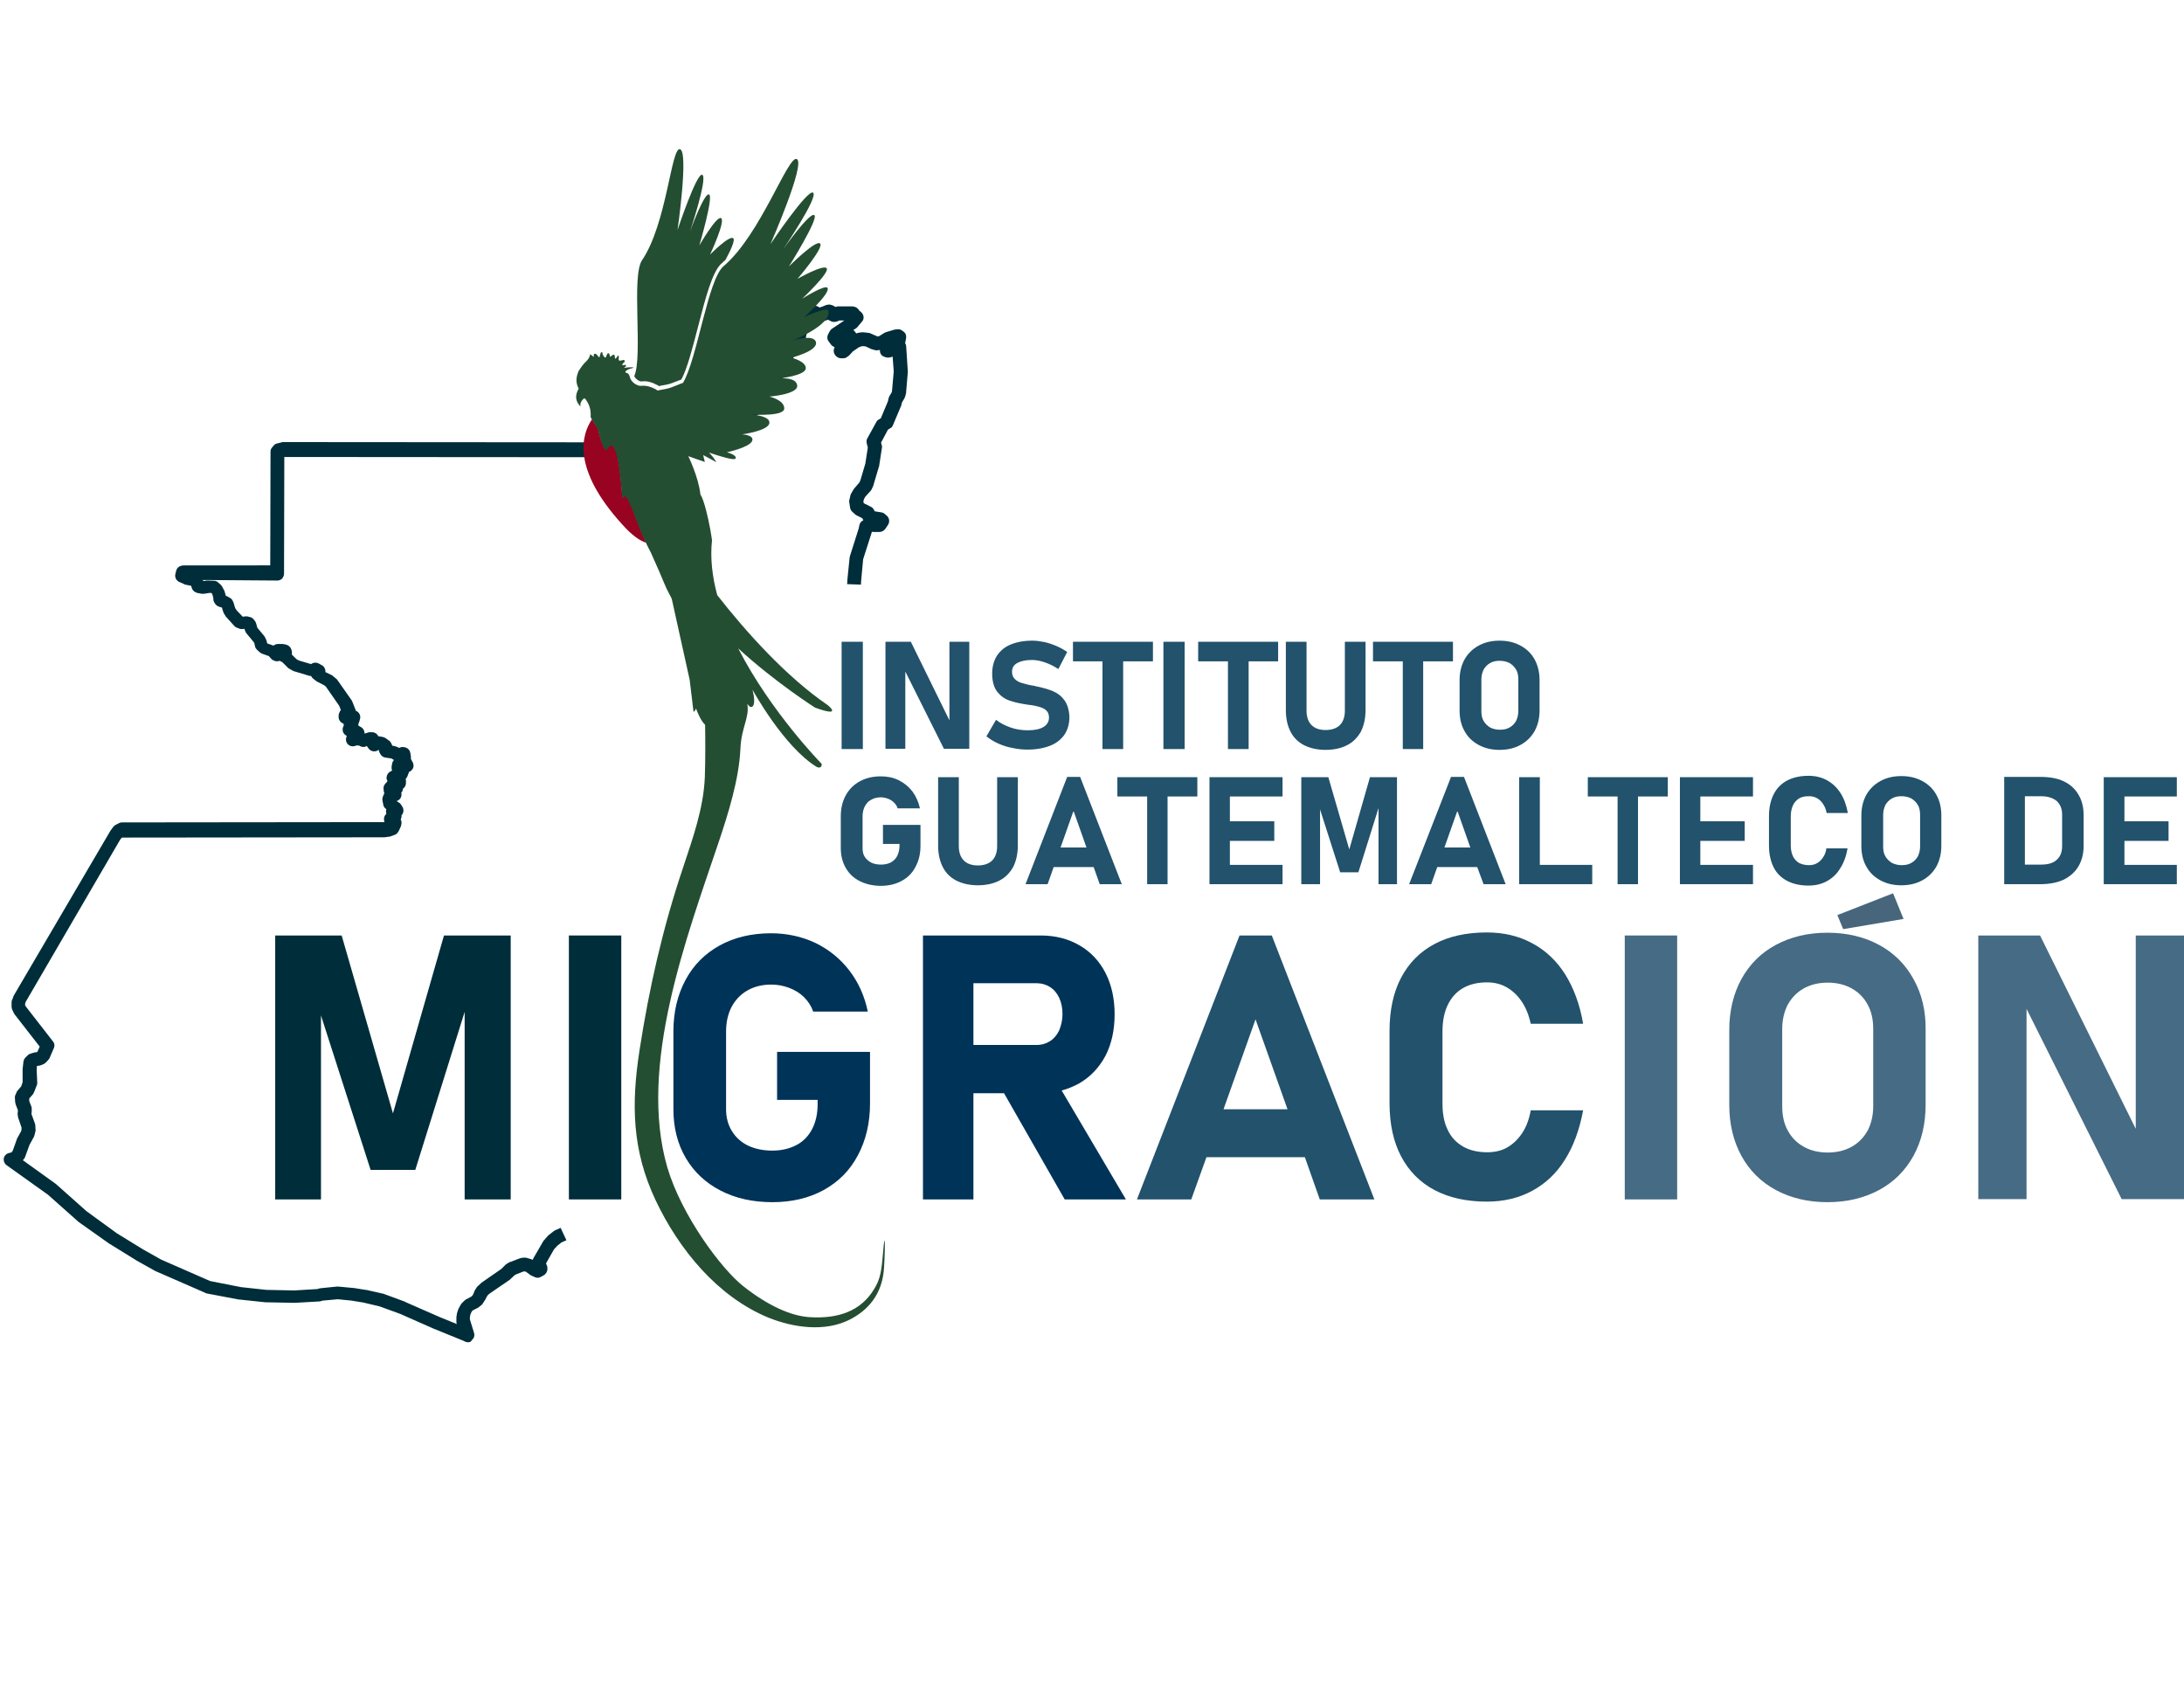
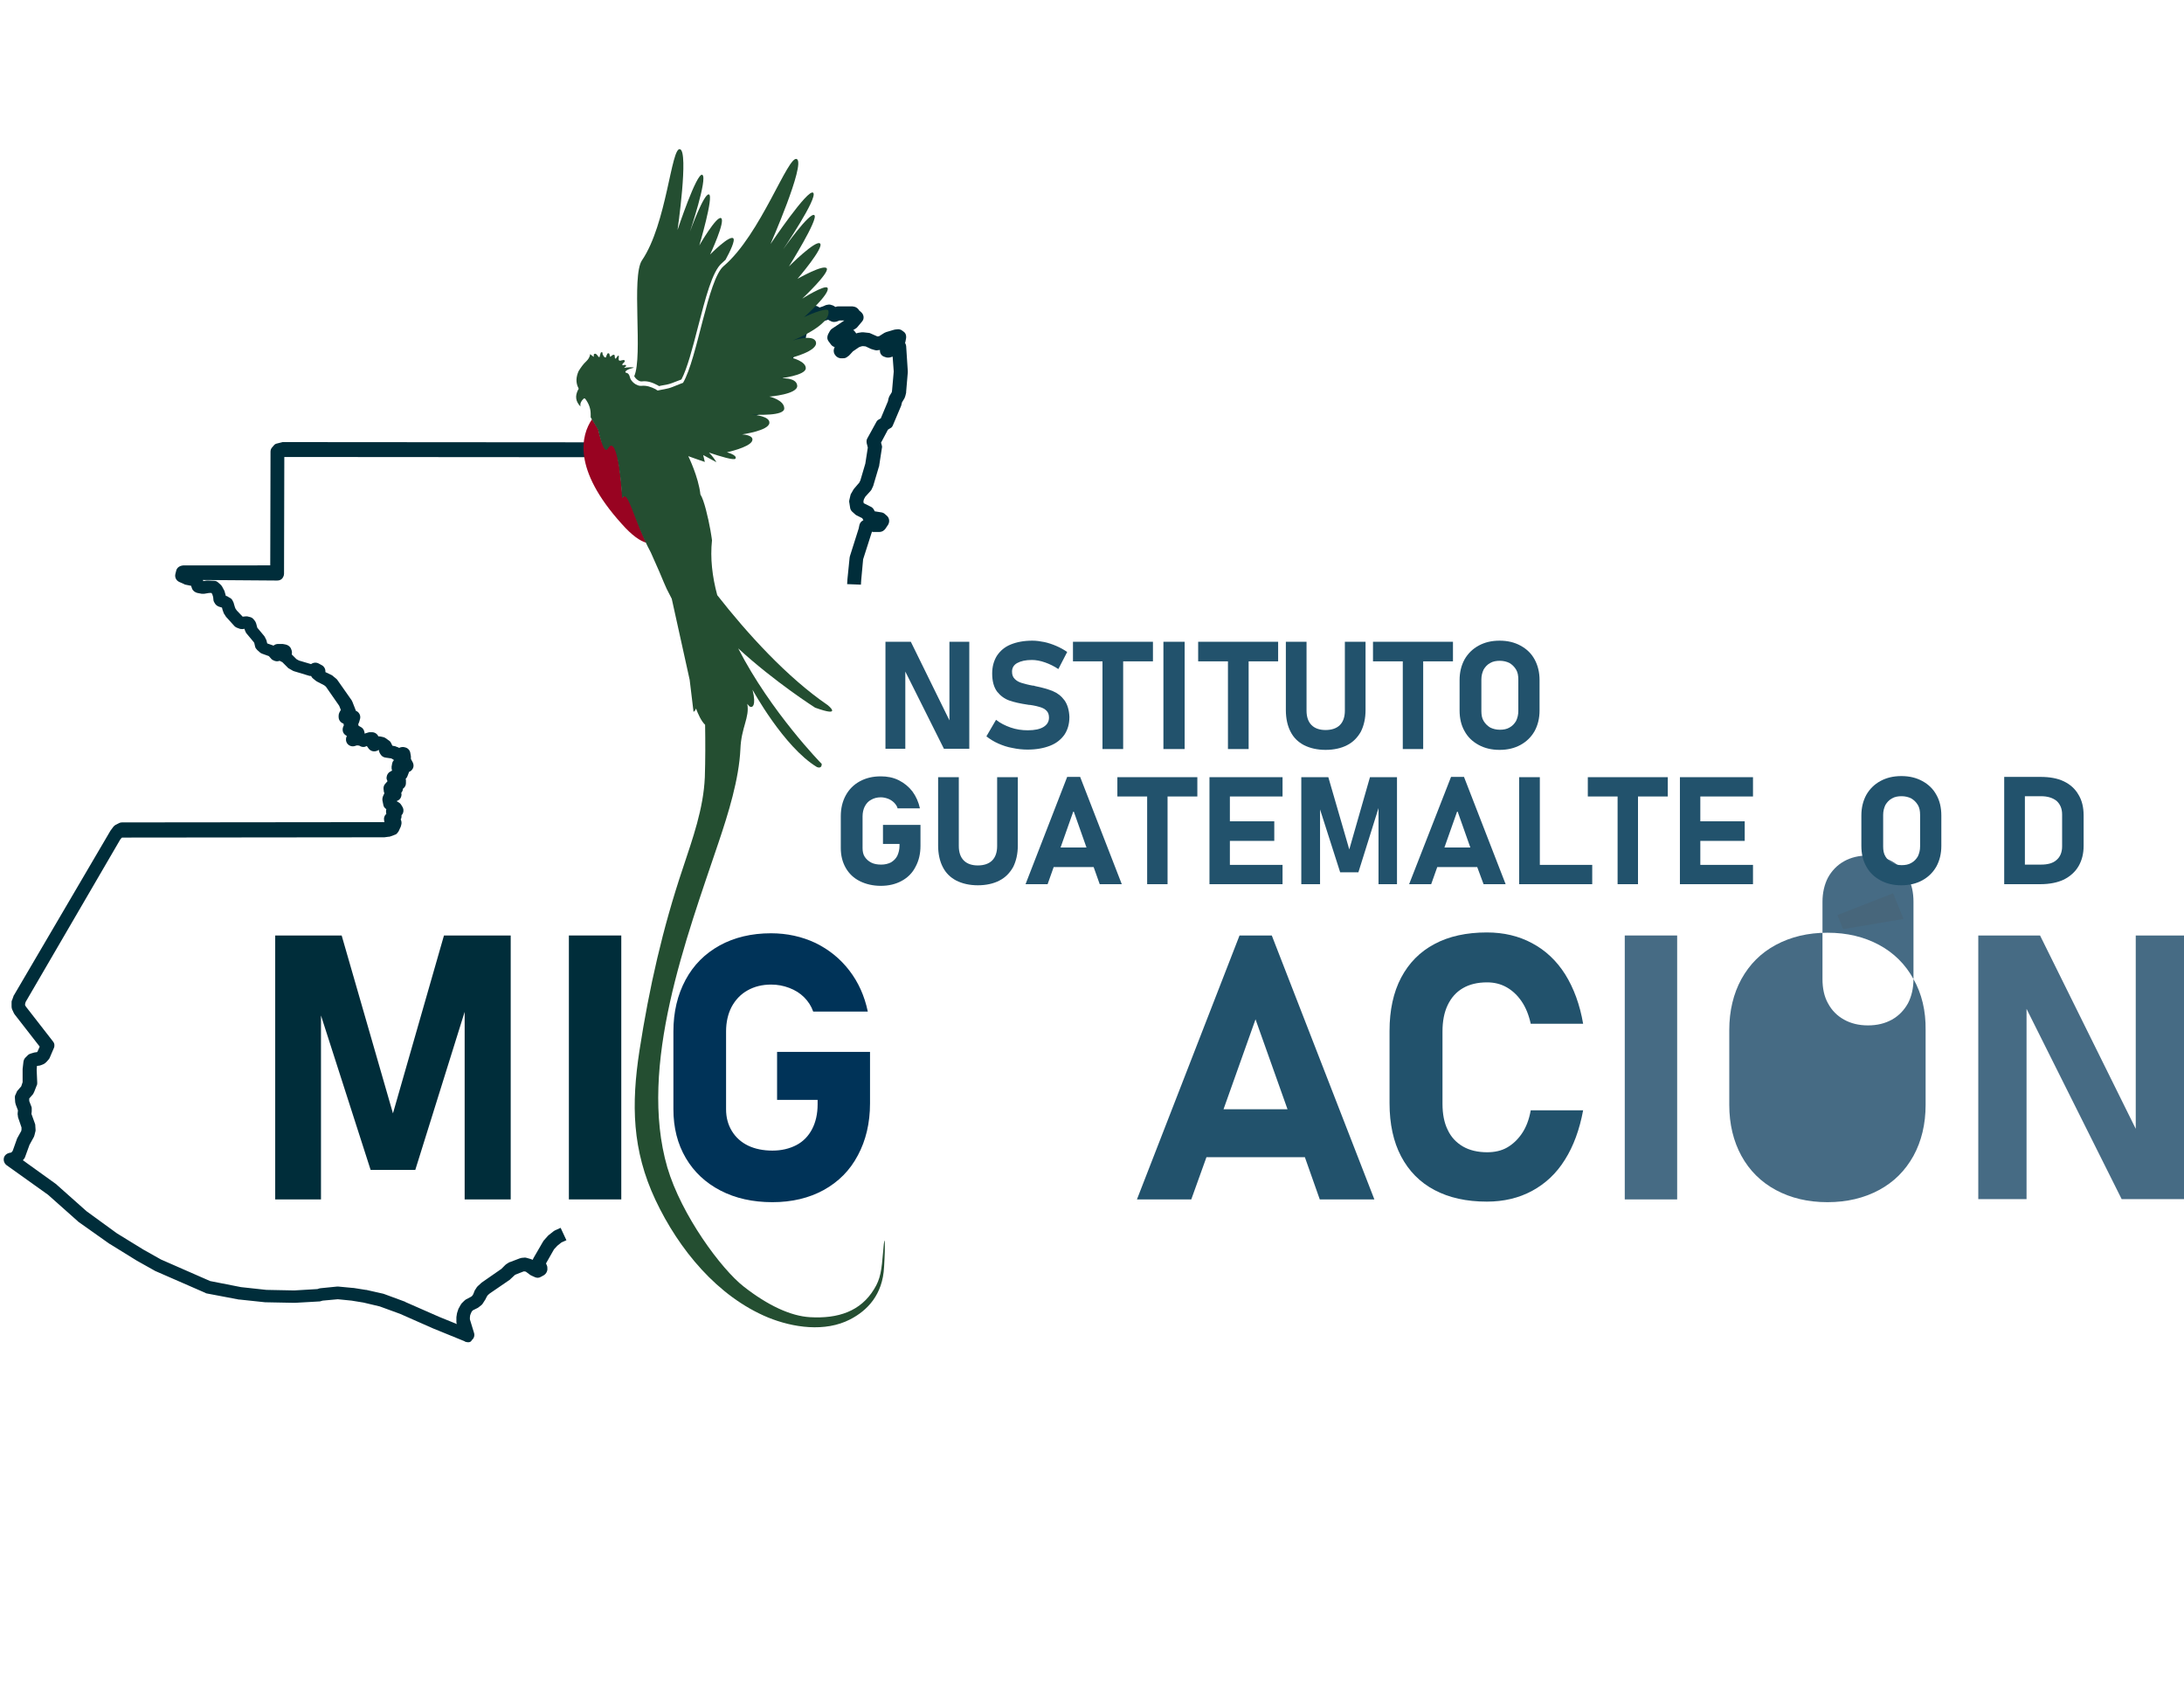
<svg xmlns="http://www.w3.org/2000/svg" version="1.1" id="Layer_1" x="0px" y="0px" viewBox="0 0 792 612" style="enable-background:new 0 0 792 612;" xml:space="preserve">
  <style type="text/css">
	.st0{fill:#002D3A;}
	.st1{fill:#466B84;}
	.st2{fill:#47667B;}
	.st3{fill:#22526C;}
	.st4{fill:#003358;}
	.st5{fill:#244E31;}
	.st6{fill:#980321;}
</style>
  <g>
    <path class="st0" d="M169.8,486.7c-0.4,0-0.7-0.1-1.1-0.2l-0.3-0.2l-11.3-4.6l-12-5.3l-7.4-2.7l-5.9-1.4l-4.3-0.7l-5-0.5l-5.5,0.5   l-0.7,0.2c-0.2,0.1-0.4,0.1-0.6,0.1l-8.8,0.5c-0.1,0-0.1,0-0.2,0l-10.3-0.2c-0.1,0-0.2,0-0.2,0l-9.4-1c-0.1,0-0.1,0-0.2,0L75,469   c-0.2,0-0.4-0.1-0.5-0.2l-18.1-7.9c-0.1,0-0.2-0.1-0.2-0.1l-6.6-3.7l-9.7-6c-0.1,0-0.1-0.1-0.2-0.1L28.4,443   c-0.1-0.1-0.1-0.1-0.2-0.2l-10.8-9.6l-15-10.7c-0.8-0.6-1.2-1.6-1-2.6c0.2-1,1.1-1.7,2.1-1.9l0.6-0.1l0.5-0.6l1.5-4.2   c0-0.1,0.1-0.2,0.1-0.3l1.5-2.7l0.1-0.5l0-0.8l-1.2-3.5c-0.1-0.2-0.1-0.4-0.1-0.6l-0.1-0.6c0-0.1,0-0.3,0-0.4l0.1-1l0-0.1L5.9,401   c0-0.1-0.1-0.2-0.1-0.2l-0.2-0.7c0-0.2-0.1-0.3-0.1-0.5l-0.1-1.6c0-0.3,0-0.7,0.2-1l0.4-0.9c0.1-0.3,0.2-0.5,0.4-0.7l1.3-1.5   l0.5-1.5L8.2,388c0-0.1,0-0.2,0-0.4l0.3-2.6c0.1-0.6,0.3-1.1,0.7-1.5l0.9-0.9c0.3-0.3,0.7-0.5,1.1-0.6l1-0.3c0.1,0,0.3-0.1,0.4-0.1   l0.8-0.1l0.2-0.2l0.8-1.8l-9.1-11.7c-0.1-0.2-0.2-0.3-0.3-0.5l-0.6-1.3c-0.1-0.3-0.2-0.6-0.2-1l0-1.5c0-0.3,0-0.6,0.2-0.9l0.5-1.4   c0-0.1,0.1-0.3,0.2-0.4l34.9-59.5c0.1-0.1,0.1-0.2,0.2-0.3l0.9-1.2c0.2-0.3,0.5-0.5,0.8-0.7l1.2-0.6c0.3-0.2,0.7-0.3,1.1-0.3   l95.2-0.1l-0.1-0.6c-0.2-0.9,0.1-1.8,0.8-2.4l0,0c0-0.2-0.1-0.4-0.1-0.5v-0.5c0-0.2,0-0.4,0.1-0.7c-0.6-0.4-1-0.9-1.1-1.6l-0.3-1.5   c-0.1-0.5,0-1.1,0.2-1.6l0.5-1.1c0,0,0,0,0,0c-0.1-0.2-0.2-0.4-0.2-0.6l-0.1-0.8c-0.1-0.7,0.1-1.5,0.6-2l0.8-0.9c0,0,0-0.1,0-0.1   c-0.2-0.4-0.4-0.9-0.3-1.4c0.1-0.8,0.5-1.6,1.3-2l0.5-0.3c0.1,0,0.1-0.1,0.2-0.1c-0.2-0.4-0.2-0.9-0.2-1.4l0.2-1.1   c0.1-0.5,0.3-1,0.7-1.3c-0.1,0-0.2-0.1-0.3-0.2l-0.7-0.4l-2.1-0.3c-0.9-0.1-1.6-0.7-2-1.5l-0.2-0.4c-0.1-0.3-0.2-0.6-0.2-0.9   l-0.6,0.3c-1.1,0.5-2.5,0.2-3.2-0.9l-0.5-0.7c0,0-0.1-0.1-0.1-0.1l-0.2,0.1c-0.7,0.4-1.6,0.3-2.3-0.1l-0.1-0.1l-0.5-0.1l-0.6,0   l-0.6,0.2c-1,0.3-2,0-2.7-0.8c-0.6-0.8-0.7-1.8-0.3-2.7l0.1-0.2l-0.1,0c-0.6-0.3-1.1-0.8-1.3-1.4c-0.2-0.6-0.2-1.3,0.1-2l0.2-0.4   l-0.1-0.4c0-0.1,0-0.1,0-0.2c-0.3-0.1-0.7-0.3-0.9-0.5c-0.6-0.5-0.9-1.2-0.9-1.9v-0.5c0-0.4,0.1-0.8,0.3-1.2l0.5-0.9l-0.6-1.5   l-4.8-6.9l-0.6-0.5l-2.5-1.3c-0.2-0.1-0.3-0.2-0.5-0.3l-1.1-0.9c-0.3-0.2-0.5-0.6-0.7-0.9l-0.1,0c-0.2,0-0.5,0-0.7-0.1l-5.3-1.6   c-0.2-0.1-0.4-0.1-0.5-0.2l-1.4-0.8c-0.2-0.1-0.4-0.2-0.5-0.4l-1.9-1.9l-1-0.5c-0.7,0.3-1.5,0.2-2.1-0.1l-0.4-0.2   c-0.2-0.1-0.5-0.3-0.6-0.5l-0.8-0.9l-2.5-0.9c-0.3-0.1-0.6-0.3-0.8-0.5l-0.9-0.8c-0.4-0.4-0.7-0.8-0.8-1.3l-0.3-1.3l-0.2-0.3   l-2.5-3c-0.2-0.2-0.3-0.4-0.4-0.6l-0.3-0.7c0-0.1-0.1-0.2-0.1-0.3l0-0.2l-0.7,0.1c-0.4,0-0.9,0-1.3-0.2l-0.8-0.3   c-0.3-0.1-0.6-0.3-0.9-0.6l-2.7-3c-0.1-0.1-0.2-0.2-0.3-0.3l-0.7-1.1c-0.1-0.1-0.2-0.3-0.2-0.4l-0.3-0.8c0-0.1-0.1-0.2-0.1-0.3   l-0.2-0.8l-1-0.3c-0.6-0.2-1.2-0.6-1.5-1.1l-0.3-0.5c-0.2-0.3-0.3-0.6-0.3-0.9l-0.1-1l-0.3-1l-0.3-0.5l-0.9,0l-1.8,0.3   c-0.3,0-0.6,0-0.8,0l-1.6-0.3c-0.9-0.2-1.7-0.8-2-1.7l-0.3-0.9l-2-0.4c-0.2,0-0.4-0.1-0.5-0.2l-1.8-0.8c-1.1-0.5-1.7-1.7-1.4-2.9   l0.3-1.2c0.2-0.9,1-1.6,2-1.8l0.6-0.1c0.2,0,0.3,0,0.5,0L98,205l0.1-41.2c0-0.6,0.2-1.2,0.6-1.6l0.6-0.7c0.3-0.4,0.7-0.6,1.2-0.7   l1.6-0.4c0.2-0.1,0.4-0.1,0.7-0.1l136.3,0.1l0-1.6c0-0.2,0-0.3,0-0.5l0.6-3.1c0.1-0.4,0.2-0.7,0.4-1l1.7-2.3   c0.3-0.4,0.7-0.7,1.2-0.9l6.6-2.2c0.5-0.2,1.1-0.2,1.6,0l1.7,0.5c0.3,0.1,0.6,0.3,0.9,0.5l1.3,1.1c0.1,0.1,0.1,0.1,0.2,0.2l1,1.1   l0.5,0.4l0.4-0.1c0.3-0.1,0.7-0.1,1,0l0.8,0.2c0.8,0.2,1.4,0.7,1.7,1.3l0.8,1.6l0.4,0.3l1,0.5c0.1-0.2,0.1-0.4,0.3-0.5l0.3-0.5   c0.2-0.3,0.4-0.5,0.7-0.7l3.8-2.7l0.2-0.3l1-2.6c0-0.1,0.1-0.2,0.1-0.3l0.4-0.7c0.2-0.3,0.4-0.6,0.7-0.8l1.1-0.9v0   c0.1-0.1,0.3-0.2,0.4-0.3l1-0.5l0.4-0.3l0.3-0.5l0.1-0.3l0.2-1.6c0-0.1,0-0.2,0.1-0.3l0.2-0.8c0.1-0.2,0.2-0.5,0.3-0.7l1.7-2.7   c-0.2-0.4-0.4-0.8-0.4-1.2c0-0.8,0.4-1.7,1.1-2.1l2.2-1.6c0.1-0.1,0.3-0.2,0.4-0.2l2.1-0.9l0.4-0.3l0.3-0.5l0.2-0.6l0.1-1.1   c0-0.1,0-0.2,0-0.3l0.3-1.3c0.1-0.3,0.2-0.5,0.3-0.7l0.8-1.2c0.1-0.1,0.2-0.3,0.3-0.4l2.3-2.5l0.7-1l0.1-0.4l0.3-1.8   c0-0.2,0.1-0.3,0.1-0.5l0.6-1.7l0.4-2.1c0-0.2,0.1-0.4,0.2-0.6l0.4-0.8c0.1-0.3,0.3-0.5,0.5-0.7l0.6-0.6c0.1-0.1,0.2-0.1,0.3-0.2   l2.4-1.8c0.5-0.4,1.2-0.5,1.8-0.5l0.8,0.1c0.3,0,0.6,0.1,0.9,0.3l0.5,0.3l1.2-0.4l0.7-0.3c0.1-0.1,0.3-0.1,0.5-0.2l0.5-0.1   c0.5-0.1,1-0.1,1.4,0.1l0.4,0.1c0.3,0.1,0.6,0.3,0.9,0.5l0.1,0.1l0.4-0.1c0.2-0.1,0.4-0.1,0.6-0.1l4.9,0c0.1,0,0.3,0,0.4,0l0.5,0.1   c0,0,0.1,0,0.1,0c0.8,0.2,1.4,0.7,1.8,1.4l0.7,0.6c1,0.9,1.2,2.4,0.3,3.4l-1.6,1.9c-0.2,0.2-0.3,0.4-0.5,0.5l-1.1,0.7   c0.2,0.1,0.4,0.2,0.5,0.4c0.2,0.2,0.4,0.5,0.6,0.8c0.2-0.1,0.4-0.1,0.6-0.2l1.3-0.2c0.3,0,0.5,0,0.8,0l1.8,0.2   c0.3,0,0.5,0.1,0.7,0.2l2.5,1.1l0.6-0.1l1.9-1.2c0.2-0.1,0.4-0.2,0.7-0.3l2.7-0.8c0.1,0,0.3-0.1,0.4-0.1l0.9-0.1   c0.6-0.1,1.3,0.1,1.8,0.5l0.4,0.3c0.8,0.5,1.1,1.4,1,2.3l-0.2,1.1c0,0.2-0.1,0.5-0.2,0.7c0.2,0.3,0.3,0.7,0.4,1.1l0.6,9.2   c0,0.1,0,0.3,0,0.4l-0.6,7.1c0,0.1,0,0.2,0,0.3l-0.3,1.2c-0.1,0.3-0.2,0.5-0.3,0.8l-0.9,1.5l-0.2,0.8c0,0.1-0.1,0.3-0.1,0.4l-3,7.1   c-0.2,0.5-0.5,0.9-1,1.1l-0.8,0.5l-2.5,4.7l0.3,1.1c0.1,0.3,0.1,0.6,0,0.9l-1,6.5c0,0.1,0,0.2-0.1,0.3l-1.9,6.4   c0,0.1-0.1,0.2-0.1,0.4l-0.6,1.3c-0.1,0.2-0.2,0.4-0.4,0.6l-1.9,2.1l-0.5,0.9l-0.2,0.8l0.1,0.6l0.1,0.1l2.4,1.2   c0.5,0.2,0.9,0.6,1.2,1.1l0.3,0.6l2.5,0.4c0.5,0.1,0.9,0.3,1.2,0.6l0.7,0.6c0.9,0.8,1.1,2.1,0.5,3.2l-1,1.5   c-0.5,0.7-1.3,1.2-2.2,1.2l-2,0c-0.1,0-0.2,0-0.3,0l-0.4-0.1l-3.2,10l-0.7,7.6l-0.1,1.6l-5-0.2l0.1-1.6c0,0,0-0.1,0-0.1l0.8-7.9   c0-0.2,0.1-0.3,0.1-0.5l3.2-10.1l0.2-1c0.1-0.6,0.4-1.2,0.9-1.6l0.6-0.4c-0.1-0.1-0.1-0.2-0.2-0.3l-0.2-0.4l-2-1   c-0.3-0.1-0.5-0.3-0.7-0.5l-1-0.9c-0.4-0.4-0.6-0.8-0.7-1.3l-0.3-1.9c-0.1-0.3-0.1-0.6,0-1l0.4-1.7c0.1-0.3,0.1-0.5,0.3-0.7   l0.8-1.4c0.1-0.1,0.2-0.3,0.3-0.4l1.8-2.1l0.4-0.8l1.8-6.1l0.9-5.8l-0.4-1.6c-0.1-0.6-0.1-1.2,0.2-1.7l3.3-6   c0.2-0.4,0.5-0.7,0.9-0.9l0.7-0.4l2.6-6.2l0.2-1c0.1-0.3,0.2-0.5,0.3-0.8l0.9-1.5l0.1-0.7l0.6-6.8l-0.4-5.4l-0.6,0.2   c-0.6,0.2-1.2,0.2-1.7,0.1l-0.6-0.2c-1.1-0.3-1.8-1.3-1.7-2.4l0-0.1l-0.9,0.1c-0.4,0.1-0.7,0-1.1-0.1l-1-0.3   c-0.1,0-0.2-0.1-0.3-0.1l-1.9-0.9l-1-0.1l-0.6,0.1l-0.8,0.3l-2.2,1.5l-1.1,1.2c-0.1,0.1-0.3,0.3-0.4,0.4l-0.7,0.5   c-0.4,0.3-0.8,0.4-1.3,0.4l-0.6,0c-0.9,0.1-1.8-0.4-2.3-1.1l-0.2-0.3c-0.5-0.8-0.5-1.8,0-2.6c-0.5-0.2-1-0.5-1.3-0.9l-0.9-1.2   c-0.6-0.8-0.6-1.7-0.2-2.6l0.6-1.1c0.2-0.4,0.5-0.7,0.8-0.9l4.5-3l-1.8,0l-0.2,0.1c-0.2,0.1-0.5,0.2-0.8,0.3l-0.5,0.1   c-0.6,0.1-1.2,0-1.7-0.3l-0.6-0.3c-0.1-0.1-0.2-0.1-0.3-0.2c-0.1,0-0.1,0.1-0.2,0.1l-1.6,0.5c-0.2,0.1-0.3,0.1-0.5,0.1l-0.7,0.1   c-0.3,0-0.6,0-1-0.1l-0.8-0.2c-0.1,0-0.3-0.1-0.4-0.1l-1.5,1.1l-0.1,0.1l-0.4,2c0,0.2-0.1,0.3-0.1,0.4l-0.6,1.6l-0.3,1.7   c0,0.1,0,0.2-0.1,0.3l-0.3,0.9c-0.1,0.2-0.2,0.4-0.3,0.6l-1,1.5c-0.1,0.1-0.2,0.2-0.2,0.3l-2.3,2.5l-0.4,0.7l-0.2,0.8l-0.1,1.1   c0,0.1,0,0.2-0.1,0.4l-0.3,1.2c-0.1,0.3-0.2,0.5-0.3,0.8l-0.8,1.2c-0.2,0.2-0.4,0.5-0.6,0.6l-0.9,0.7c-0.1,0.1-0.3,0.2-0.4,0.3   l-2.1,0.9l-0.5,0.3c0.1,0.4,0,0.7-0.1,1.1l-0.3,0.9c-0.1,0.2-0.2,0.4-0.3,0.6l-1.8,2.8l-0.1,0.3l-0.2,1.6c0,0.1,0,0.2-0.1,0.4   l-0.2,0.8c-0.1,0.2-0.2,0.5-0.3,0.7l-0.8,1.1c-0.1,0.2-0.3,0.3-0.4,0.5c-0.1,0.1-0.1,0.1-0.2,0.2l-0.9,0.7   c-0.1,0.1-0.2,0.1-0.3,0.2l-0.9,0.5l-0.7,0.6l-1.1,2.9c-0.1,0.3-0.3,0.6-0.5,0.8l-0.7,0.8c-0.1,0.1-0.3,0.3-0.4,0.4l-3.5,2.5   l-0.2,1.1c-0.1,0.4-0.2,0.7-0.4,1l-0.5,0.6c-0.3,0.4-0.8,0.8-1.3,0.9l-0.7,0.2c-0.6,0.2-1.3,0.1-1.9-0.2l-3.2-1.7   c-0.1,0-0.2-0.1-0.3-0.2l-1-0.7c-0.3-0.2-0.6-0.5-0.8-0.9l-0.4-0.8c-0.1,0-0.2,0-0.3,0l-0.9-0.1c-0.4,0-0.9-0.2-1.2-0.5l-1.3-1   c-0.1-0.1-0.2-0.2-0.3-0.3l-1.1-1.1l-0.8-0.7l-0.4-0.1l-5,1.7l-0.9,1.2l-0.4,2.3l0,3.9c0,0.7-0.3,1.3-0.7,1.8   c-0.5,0.5-1.1,0.7-1.8,0.7h0l-138.5-0.1l0,0l-0.1,42.3c0,0.7-0.3,1.3-0.7,1.8c-0.5,0.5-1.1,0.7-1.8,0.7l-26.9-0.2l0.1,0.4l1.3-0.2   c0.2,0,0.4,0,0.5,0l2.1,0.1c0.6,0,1.1,0.2,1.5,0.6l0.8,0.7c0.2,0.2,0.4,0.4,0.6,0.7l0.7,1.3c0.1,0.1,0.1,0.3,0.2,0.4l0.4,1.4   c0,0.1,0.1,0.3,0.1,0.4l0,0l0.2,0c0.2,0.1,0.4,0.1,0.6,0.3l0.7,0.4c0.4,0.2,0.7,0.5,0.9,0.9l0.3,0.6c0.1,0.2,0.2,0.4,0.2,0.6   l0.4,1.3l0.2,0.5l0.5,0.7l2.1,2.2l1-0.1c0.2,0,0.5,0,0.7,0l0.8,0.2c0.6,0.1,1.1,0.4,1.5,0.9l0.4,0.5c0.2,0.3,0.4,0.6,0.5,1l0.4,1.5   l2.5,3c0.1,0.1,0.2,0.3,0.3,0.5l0.4,0.8c0.1,0.2,0.2,0.4,0.2,0.6l0.2,0.8l2.3,0.8c0.4-0.4,1.1-0.6,1.6-0.6l1.3,0c0.1,0,0.3,0,0.4,0   l1.1,0.2c0.9,0.2,1.7,0.8,2,1.7l0.2,0.6c0.1,0.4,0.1,0.9,0,1.3l1.7,1.7l0.9,0.5l4.4,1.3c0.8-0.6,1.9-0.7,2.8-0.2l1.1,0.6   c0.8,0.4,1.3,1.3,1.3,2.1v0.4l2.3,1.1c0.2,0.1,0.3,0.2,0.4,0.3l1.1,0.9c0.2,0.2,0.4,0.3,0.5,0.5l5.2,7.4c0.1,0.2,0.2,0.4,0.3,0.6   l1.1,2.8c0.1,0.1,0.1,0.3,0.1,0.4l0.4,0.2c0.9,0.5,1.4,1.6,1.2,2.6l-0.3,1.1c0,0.1-0.1,0.2-0.1,0.3l-0.3,0.7l0.1,0.5   c0,0,0.1,0,0.1,0.1l0.9,0.5c0.7,0.4,1.1,1.2,1.2,2l0,0.3l1.3-0.4c0.2-0.1,0.5-0.1,0.7-0.1l0.7,0c1,0,1.9,0.6,2.3,1.5   c0.3,0,0.7,0,1,0.1l0.9,0.2c0.3,0.1,0.5,0.2,0.8,0.4l0.7,0.5c0.1,0.1,0.2,0.2,0.3,0.2l0.5,0.4c0.2,0.2,0.4,0.5,0.5,0.8l0.4,0.8   l0.6,0.1c0.2,0,0.5,0.1,0.7,0.2l0.8,0.3c0.1,0.1,0.2,0.1,0.4,0.2l0,0l0.1-0.1c0.5-0.2,1.1-0.3,1.6-0.2l0.4,0.1   c1,0.2,1.8,1.1,1.9,2.1l0.2,1.1c0,0.1,0,0.2,0,0.3l0,0.7l0.6,1.1c0.5,0.9,0.5,2-0.2,2.8c-0.3,0.4-0.6,0.6-1.1,0.8c0,0,0,0.1,0,0.1   l-0.5,1.3c-0.1,0.4-0.3,0.7-0.6,1l-0.1,0.1c0.1,0.2,0.1,0.5,0.1,0.8l0,0.8c0,0.8-0.4,1.5-1.1,2c0,0.4-0.1,0.8-0.4,1.2   c-0.1,0.1-0.1,0.2-0.2,0.3c0,0.2,0.1,0.3,0.1,0.5c0,1-0.5,1.9-1.4,2.3l-0.4,0.2l0.7,0.4c0.4,0.2,0.7,0.5,0.9,0.8l0.5,0.8   c0.4,0.6,0.5,1.4,0.3,2.1c-0.1,0.4-0.3,0.7-0.6,1c0,0.2,0,0.3,0,0.5c0,0.4-0.1,0.7-0.3,1c0.3,0.6,0.4,1.3,0.2,2l-0.2,0.7   c0,0.1-0.1,0.2-0.1,0.2l-0.5,1.1c-0.1,0.1-0.1,0.3-0.2,0.4l-0.3,0.4c-0.3,0.4-0.6,0.7-1.1,0.8c-0.1,0-0.1,0.1-0.2,0.1l-1.4,0.5   c-0.2,0.1-0.4,0.1-0.6,0.1l-1.5,0.2c-0.1,0-0.2,0-0.3,0l-94.8,0.1l-0.2,0.1l-0.5,0.6L9.3,363.3L9.1,364l0,0.5l0.3,0.5l9.8,12.6   c0.6,0.7,0.7,1.7,0.3,2.5l-1.5,3.5c-0.1,0.2-0.2,0.4-0.4,0.6l-0.8,0.9c-0.3,0.3-0.6,0.5-0.9,0.7l-1,0.4c-0.2,0.1-0.5,0.2-0.7,0.2   l-0.8,0.1l-0.1,1.4l0.2,4.7c0,0.3,0,0.7-0.2,1l-0.9,2.3c-0.1,0.3-0.3,0.5-0.4,0.8l-1.4,1.6l0,0.9l0.1,0.3l0.7,1.8   c0.1,0.2,0.1,0.4,0.1,0.7l0,0.6c0,0.1,0,0.3,0,0.4l-0.1,0.9l0,0l1.3,3.6c0.1,0.2,0.1,0.5,0.1,0.7l0.1,1.5c0,0.2,0,0.5-0.1,0.7   l-0.3,1.2c-0.1,0.2-0.1,0.4-0.2,0.6l-1.6,2.9l-1.6,4.4c-0.1,0.3-0.2,0.5-0.4,0.7l-0.4,0.5l12.1,8.7c0.1,0.1,0.1,0.1,0.2,0.2   l10.8,9.6l11,8l9.6,5.9l6.4,3.6l17.8,7.8l11.2,2.2l9.2,1l10.1,0.2l8.4-0.5l0.6-0.2c0.2,0,0.3-0.1,0.5-0.1l6-0.6c0.2,0,0.3,0,0.5,0   l5.3,0.5c0.1,0,0.1,0,0.2,0l4.4,0.7c0.1,0,0.1,0,0.2,0l6.2,1.4c0.1,0,0.2,0.1,0.3,0.1l7.6,2.8c0,0,0.1,0,0.1,0.1l12.3,5.4l6.4,2.6   l-0.1-0.2c-0.1-0.2-0.1-0.4-0.1-0.7l0-1.2c0-0.1,0-0.3,0-0.4l0.2-1.3c0-0.1,0.1-0.3,0.1-0.4l0.4-1.2c0-0.1,0.1-0.3,0.2-0.4l0.6-1.1   c0.1-0.2,0.3-0.4,0.4-0.6l0.9-0.9c0.2-0.2,0.4-0.3,0.6-0.5l1.9-1l0.4-0.3l0.4-0.6l0.4-1c0-0.1,0.1-0.2,0.1-0.3l0.7-1.1   c0.1-0.2,0.3-0.4,0.5-0.6l1.1-1c0.1-0.1,0.1-0.1,0.2-0.2l7.2-5l1.5-1.5c0.1-0.1,0.3-0.2,0.4-0.3l0.8-0.5c0.2-0.1,0.3-0.2,0.5-0.2   l3.4-1.3c0.2-0.1,0.5-0.1,0.7-0.2l1.1-0.1c0.3,0,0.5,0,0.8,0.1l1.4,0.4c0.3,0.1,0.5,0.2,0.8,0.3l0.1-0.3c0.1-0.1,0.1-0.3,0.2-0.4   l3.3-5.7c0.1-0.2,0.2-0.3,0.3-0.5l1.5-1.7c0.1-0.1,0.2-0.2,0.3-0.3l1.9-1.5c0.2-0.1,0.3-0.2,0.5-0.3l2-0.9l2.1,4.5l-1.8,0.8   l-1.5,1.2l-1.2,1.3l-2.9,5.1l0.3,0.7c0.2,0.4,0.2,0.8,0.2,1.2l0,0.4c-0.1,0.8-0.6,1.6-1.3,2l-1.1,0.6c-0.7,0.4-1.4,0.4-2.1,0.1   l-1.1-0.5c-0.2-0.1-0.4-0.2-0.6-0.3l-1.6-1.2l-0.5-0.1l-0.3,0l-2.8,1.1l-0.4,0.2l-1.5,1.4c-0.1,0.1-0.2,0.2-0.3,0.3l-7.3,5   l-0.7,0.6l-0.4,0.6l-0.5,1c-0.1,0.1-0.1,0.2-0.2,0.3l-0.7,1.1c-0.1,0.2-0.3,0.4-0.5,0.6l-0.9,0.7c-0.1,0.1-0.3,0.2-0.4,0.3   l-1.8,0.9l-0.4,0.4l-0.3,0.6l-0.3,0.8l-0.1,0.8l0,0.7l1.5,4.9c0.3,0.9,0,2-0.8,2.6C170.9,486.5,170.3,486.7,169.8,486.7" />
    <polygon class="st1" points="774.5,339.2 774.5,409.3 739.8,339.2 717.4,339.2 717.4,434.8 734.9,434.8 734.9,365.8 769.4,434.8    792,434.8 792,339.2  " />
-     <path class="st1" d="M693.9,355c-2.9-5.3-7.1-9.5-12.5-12.4c-5.4-2.9-11.6-4.4-18.7-4.4s-13.3,1.5-18.7,4.4   c-5.4,2.9-9.5,7-12.5,12.4c-2.9,5.3-4.4,11.5-4.4,18.5v27.1c0,7,1.5,13.2,4.4,18.5c2.9,5.3,7.1,9.5,12.5,12.4   c5.4,2.9,11.6,4.4,18.7,4.4s13.3-1.5,18.7-4.4c5.4-2.9,9.5-7,12.5-12.4c2.9-5.3,4.4-11.5,4.4-18.5v-27.1   C698.4,366.5,696.9,360.3,693.9,355 M679.3,401.1c0,3.3-0.7,6.3-2,8.8c-1.4,2.5-3.3,4.5-5.8,5.9c-2.5,1.4-5.4,2.1-8.7,2.1   c-3.3,0-6.2-0.7-8.7-2.1c-2.5-1.4-4.4-3.3-5.8-5.9c-1.4-2.5-2-5.5-2-8.8v-28c0-3.3,0.7-6.3,2-8.8c1.4-2.5,3.3-4.5,5.8-5.9   c2.5-1.4,5.4-2.1,8.7-2.1c3.3,0,6.2,0.7,8.7,2.1c2.5,1.4,4.4,3.3,5.8,5.9c1.4,2.5,2,5.5,2,8.8V401.1z" />
+     <path class="st1" d="M693.9,355c-2.9-5.3-7.1-9.5-12.5-12.4c-5.4-2.9-11.6-4.4-18.7-4.4s-13.3,1.5-18.7,4.4   c-5.4,2.9-9.5,7-12.5,12.4c-2.9,5.3-4.4,11.5-4.4,18.5v27.1c0,7,1.5,13.2,4.4,18.5c2.9,5.3,7.1,9.5,12.5,12.4   c5.4,2.9,11.6,4.4,18.7,4.4s13.3-1.5,18.7-4.4c5.4-2.9,9.5-7,12.5-12.4c2.9-5.3,4.4-11.5,4.4-18.5v-27.1   C698.4,366.5,696.9,360.3,693.9,355 c0,3.3-0.7,6.3-2,8.8c-1.4,2.5-3.3,4.5-5.8,5.9c-2.5,1.4-5.4,2.1-8.7,2.1   c-3.3,0-6.2-0.7-8.7-2.1c-2.5-1.4-4.4-3.3-5.8-5.9c-1.4-2.5-2-5.5-2-8.8v-28c0-3.3,0.7-6.3,2-8.8c1.4-2.5,3.3-4.5,5.8-5.9   c2.5-1.4,5.4-2.1,8.7-2.1c3.3,0,6.2,0.7,8.7,2.1c2.5,1.4,4.4,3.3,5.8,5.9c1.4,2.5,2,5.5,2,8.8V401.1z" />
    <polygon class="st2" points="690.3,333.2 668.4,336.9 666.3,331.8 686.5,323.9  " />
    <rect x="589.2" y="339.2" class="st1" width="19" height="95.7" />
    <path class="st3" d="M551.9,411c-1.5,2.2-3.3,3.9-5.4,5.1c-2.1,1.2-4.6,1.7-7.2,1.7c-3.4,0-6.4-0.7-8.8-2.1c-2.4-1.4-4.3-3.4-5.5-6   c-1.3-2.6-1.9-5.8-1.9-9.5v-26.2c0-3.7,0.6-6.9,1.9-9.6c1.3-2.7,3.1-4.7,5.5-6.1c2.4-1.4,5.3-2.1,8.8-2.1c2.6,0,5,0.6,7.1,1.8   c2.1,1.2,3.9,2.9,5.4,5.1c1.5,2.2,2.6,4.9,3.3,8.1h19c-1.2-7-3.4-12.9-6.5-17.9c-3.1-4.9-7.1-8.7-12-11.3   c-4.8-2.6-10.3-3.9-16.4-3.9c-7.4,0-13.8,1.4-19,4.2c-5.3,2.8-9.3,6.9-12.1,12.2c-2.8,5.3-4.2,11.8-4.2,19.3v26.2   c0,7.5,1.4,14,4.2,19.3c2.8,5.3,6.8,9.4,12.1,12.2c5.3,2.8,11.6,4.2,19,4.2c6.1,0,11.6-1.3,16.4-3.9c4.8-2.6,8.8-6.3,11.9-11.3   c3.1-4.9,5.3-10.9,6.6-17.9h-19C554.5,406,553.4,408.8,551.9,411" />
    <path class="st3" d="M478.6,434.9h19.8l-37.2-95.7h-11.7l-37.2,95.7H432l5.5-15.3h35.7L478.6,434.9z M443.7,402.2l11.6-32.6   l11.6,32.6H443.7z" />
-     <path class="st4" d="M386.1,434.9h22.2L385,395.4c2.3-0.6,4.4-1.5,6.4-2.6c4.1-2.4,7.2-5.7,9.5-10c2.2-4.3,3.3-9.3,3.3-15   c0-5.7-1.1-10.7-3.3-15c-2.2-4.3-5.4-7.7-9.4-10c-4.1-2.4-8.8-3.6-14.1-3.6H353h-11h-7.3v95.7H353v-38.5h11.1L386.1,434.9z    M353,356.5h22.8c1.9,0,3.6,0.5,5,1.4c1.4,0.9,2.5,2.2,3.3,3.9c0.8,1.7,1.2,3.7,1.2,5.9c0,2.2-0.5,4.2-1.2,5.9   c-0.8,1.7-1.9,3-3.3,3.9c-1.4,0.9-3.1,1.4-5,1.4H353V356.5z" />
    <path class="st4" d="M281.8,381.4v17.4h14.7v1.6c0,3.5-0.7,6.5-2,9c-1.3,2.5-3.2,4.5-5.7,5.8c-2.5,1.3-5.4,2-8.7,2   c-3.3,0-6.3-0.6-8.8-1.8c-2.5-1.2-4.5-3-5.9-5.3c-1.4-2.3-2.1-4.9-2.1-7.9v-28.2c0-3.4,0.7-6.4,2-8.9c1.4-2.6,3.3-4.6,5.8-6   s5.3-2.1,8.6-2.1c2.2,0,4.4,0.4,6.5,1.2c2.1,0.8,3.9,1.9,5.4,3.4c1.5,1.5,2.6,3.2,3.3,5.2h19.8c-1.2-5.7-3.4-10.6-6.7-14.9   c-3.3-4.3-7.4-7.6-12.3-10c-4.9-2.3-10.3-3.5-16.1-3.5c-7.1,0-13.3,1.5-18.6,4.4c-5.4,3-9.5,7.1-12.4,12.5   c-2.9,5.4-4.4,11.6-4.4,18.7v28.2c0,6.7,1.5,12.6,4.5,17.7c3,5.1,7.2,9,12.6,11.8c5.4,2.8,11.7,4.2,18.8,4.2   c7.1,0,13.3-1.5,18.6-4.4c5.4-3,9.5-7.1,12.4-12.6c2.9-5.4,4.4-11.7,4.4-18.8v-18.7H281.8z" />
    <rect x="206.3" y="339.2" class="st0" width="19" height="95.7" />
    <polygon class="st0" points="161,339.2 142.5,403.7 123.9,339.2 99.8,339.2 99.8,434.9 116.4,434.9 116.4,368.2 134.4,424.2    150.6,424.2 168.5,366.9 168.5,434.9 185.2,434.9 185.2,339.2  " />
-     <polygon class="st3" points="789.4,288.8 789.4,281.8 770.4,281.8 765.6,281.8 762.9,281.8 762.9,320.6 765.6,320.6 770.4,320.6    789.4,320.6 789.4,313.6 770.4,313.6 770.4,304.9 786.4,304.9 786.4,297.8 770.4,297.8 770.4,288.8  " />
    <path class="st3" d="M753.7,288.1c-1.2-2.1-3-3.7-5.3-4.8c-2.3-1.1-5.1-1.6-8.5-1.6h-5.6h-3.7h-3.8v38.9h3.8h3.7h5.6   c3.4,0,6.3-0.6,8.6-1.7c2.3-1.2,4.1-2.8,5.3-4.9c1.2-2.1,1.8-4.5,1.8-7.3v-11C755.6,292.7,755,290.2,753.7,288.1 M747.8,306.9   c0,2.1-0.7,3.8-2,4.9c-1.3,1.2-3.2,1.7-5.7,1.7h-5.8v-24.8h5.8c2.5,0,4.3,0.6,5.7,1.7c1.3,1.2,2,2.8,2,4.9V306.9z" />
    <path class="st3" d="M702.2,288.2c-1.2-2.2-2.9-3.8-5.1-5c-2.2-1.2-4.7-1.8-7.6-1.8c-2.9,0-5.4,0.6-7.6,1.8c-2.2,1.2-3.9,2.9-5.1,5   c-1.2,2.2-1.8,4.7-1.8,7.5v11c0,2.9,0.6,5.4,1.8,7.5c1.2,2.2,2.9,3.8,5.1,5c2.2,1.2,4.7,1.8,7.6,1.8c2.9,0,5.4-0.6,7.6-1.8   c2.2-1.2,3.9-2.9,5.1-5c1.2-2.2,1.8-4.7,1.8-7.5v-11C704,292.8,703.4,290.3,702.2,288.2 M696.3,306.9c0,1.4-0.3,2.5-0.8,3.6   c-0.6,1-1.3,1.8-2.4,2.4c-1,0.6-2.2,0.8-3.5,0.8c-1.3,0-2.5-0.3-3.5-0.8c-1-0.6-1.8-1.4-2.4-2.4c-0.6-1-0.8-2.2-0.8-3.6v-11.4   c0-1.4,0.3-2.5,0.8-3.6c0.6-1,1.3-1.8,2.4-2.4c1-0.6,2.2-0.8,3.5-0.8c1.3,0,2.5,0.3,3.5,0.8c1,0.6,1.8,1.4,2.4,2.4   c0.6,1,0.8,2.2,0.8,3.6V306.9z" />
-     <path class="st3" d="M661.1,310.9c-0.6,0.9-1.3,1.6-2.2,2.1c-0.9,0.5-1.8,0.7-2.9,0.7c-1.4,0-2.6-0.3-3.6-0.8   c-1-0.6-1.7-1.4-2.2-2.4c-0.5-1.1-0.8-2.4-0.8-3.9v-10.7c0-1.5,0.3-2.8,0.8-3.9c0.5-1.1,1.3-1.9,2.2-2.5c1-0.6,2.2-0.8,3.6-0.8   c1.1,0,2,0.2,2.9,0.7c0.9,0.5,1.6,1.2,2.2,2.1c0.6,0.9,1.1,2,1.3,3.3h7.7c-0.5-2.8-1.4-5.3-2.7-7.3c-1.3-2-2.9-3.5-4.9-4.6   c-2-1.1-4.2-1.6-6.7-1.6c-3,0-5.6,0.6-7.7,1.7c-2.1,1.1-3.8,2.8-4.9,5c-1.1,2.2-1.7,4.8-1.7,7.9v10.7c0,3.1,0.6,5.7,1.7,7.9   c1.1,2.2,2.8,3.8,4.9,4.9c2.1,1.1,4.7,1.7,7.7,1.7c2.5,0,4.7-0.5,6.7-1.6c2-1.1,3.6-2.6,4.8-4.6c1.3-2,2.2-4.4,2.7-7.3h-7.7   C662.2,308.9,661.7,310,661.1,310.9" />
    <polygon class="st3" points="635.7,288.8 635.7,281.8 616.6,281.8 611.9,281.8 609.2,281.8 609.2,320.6 611.9,320.6 616.6,320.6    635.7,320.6 635.7,313.6 616.6,313.6 616.6,304.9 632.7,304.9 632.7,297.8 616.6,297.8 616.6,288.8  " />
    <polygon class="st3" points="604.8,281.8 575.8,281.8 575.8,288.8 586.6,288.8 586.6,320.6 594,320.6 594,288.8 604.8,288.8  " />
    <polygon class="st3" points="558.4,313.6 558.4,281.8 550.9,281.8 550.9,320.6 554.2,320.6 558.4,320.6 577.4,320.6 577.4,313.6     " />
    <path class="st3" d="M538,320.6h8l-15.1-38.9h-4.7L511,320.6h8l2.2-6.2h14.5L538,320.6z M523.8,307.3l4.7-13.3l4.7,13.3H523.8z" />
    <polygon class="st3" points="496.8,281.8 489.3,308 481.7,281.8 471.9,281.8 471.9,320.6 478.7,320.6 478.7,293.5 486,316.3    492.6,316.3 499.9,293 499.9,320.6 506.6,320.6 506.6,281.8  " />
    <polygon class="st3" points="465.1,288.8 465.1,281.8 446,281.8 441.3,281.8 438.6,281.8 438.6,320.6 441.3,320.6 446,320.6    465.1,320.6 465.1,313.6 446,313.6 446,304.9 462.1,304.9 462.1,297.8 446,297.8 446,288.8  " />
    <polygon class="st3" points="434.2,281.8 405.2,281.8 405.2,288.8 416,288.8 416,320.6 423.4,320.6 423.4,288.8 434.2,288.8  " />
    <path class="st3" d="M398.8,320.6h8l-15.1-38.9H387l-15.1,38.9h8l2.2-6.2h14.5L398.8,320.6z M384.6,307.3l4.7-13.3l4.7,13.3H384.6z   " />
    <path class="st3" d="M361.6,281.8v25c0,2.2-0.6,4-1.8,5.2c-1.2,1.2-3,1.8-5.2,1.8c-2.2,0-3.9-0.6-5.1-1.8c-1.2-1.2-1.8-3-1.8-5.2   v-25h-7.5v24.8c0,3,0.6,5.7,1.7,7.8c1.1,2.2,2.8,3.8,4.9,4.9c2.2,1.1,4.8,1.7,7.8,1.7c3,0,5.7-0.6,7.8-1.7c2.2-1.1,3.8-2.8,5-4.9   c1.1-2.2,1.7-4.8,1.7-7.8v-24.8H361.6z" />
    <path class="st3" d="M320.2,298.9v7.1h6v0.6c0,1.4-0.3,2.6-0.8,3.7c-0.5,1-1.3,1.8-2.3,2.4c-1,0.5-2.2,0.8-3.5,0.8   c-1.4,0-2.6-0.2-3.6-0.7c-1-0.5-1.8-1.2-2.4-2.1c-0.6-0.9-0.8-2-0.8-3.2v-11.5c0-1.4,0.3-2.6,0.8-3.6c0.6-1.1,1.3-1.9,2.3-2.4   c1-0.6,2.2-0.9,3.5-0.9c0.9,0,1.8,0.2,2.6,0.5c0.8,0.3,1.6,0.8,2.2,1.4c0.6,0.6,1.1,1.3,1.3,2.1h8.1c-0.5-2.3-1.4-4.3-2.7-6.1   c-1.3-1.7-3-3.1-5-4.1c-2-1-4.2-1.4-6.5-1.4c-2.9,0-5.4,0.6-7.6,1.8c-2.2,1.2-3.9,2.9-5.1,5.1c-1.2,2.2-1.8,4.7-1.8,7.6v11.5   c0,2.7,0.6,5.1,1.8,7.2c1.2,2.1,2.9,3.7,5.1,4.8c2.2,1.1,4.8,1.7,7.6,1.7c2.9,0,5.4-0.6,7.6-1.8c2.2-1.2,3.9-2.9,5-5.1   c1.2-2.2,1.8-4.7,1.8-7.6v-7.6H320.2z" />
    <path class="st3" d="M556.5,239.1c-1.2-2.2-2.9-3.8-5.1-5c-2.2-1.2-4.7-1.8-7.6-1.8s-5.4,0.6-7.6,1.8c-2.2,1.2-3.9,2.9-5.1,5   c-1.2,2.2-1.8,4.7-1.8,7.5v11c0,2.9,0.6,5.4,1.8,7.5c1.2,2.2,2.9,3.8,5.1,5c2.2,1.2,4.7,1.8,7.6,1.8s5.4-0.6,7.6-1.8   c2.2-1.2,3.9-2.9,5.1-5c1.2-2.2,1.8-4.7,1.8-7.5v-11C558.3,243.8,557.7,241.3,556.5,239.1 M550.6,257.8c0,1.4-0.3,2.5-0.8,3.6   c-0.6,1-1.3,1.8-2.4,2.4c-1,0.6-2.2,0.8-3.5,0.8s-2.5-0.3-3.5-0.8c-1-0.6-1.8-1.4-2.4-2.4c-0.6-1-0.8-2.2-0.8-3.6v-11.4   c0-1.4,0.3-2.5,0.8-3.6c0.6-1,1.3-1.8,2.4-2.4c1-0.6,2.2-0.8,3.5-0.8s2.5,0.3,3.5,0.8c1,0.6,1.8,1.4,2.4,2.4c0.6,1,0.8,2.2,0.8,3.6   V257.8z" />
    <polygon class="st3" points="526.9,232.7 497.9,232.7 497.9,239.8 508.7,239.8 508.7,271.6 516.1,271.6 516.1,239.8 526.9,239.8     " />
    <path class="st3" d="M487.7,232.7v25c0,2.2-0.6,4-1.8,5.2c-1.2,1.2-3,1.8-5.2,1.8c-2.2,0-3.9-0.6-5.1-1.8c-1.2-1.2-1.8-3-1.8-5.2   v-25h-7.5v24.8c0,3,0.6,5.7,1.7,7.8c1.1,2.2,2.8,3.8,4.9,4.9c2.2,1.1,4.8,1.7,7.8,1.7c3,0,5.7-0.6,7.8-1.7c2.2-1.1,3.8-2.8,5-4.9   c1.1-2.2,1.7-4.8,1.7-7.8v-24.8H487.7z" />
    <polygon class="st3" points="463.5,232.7 434.5,232.7 434.5,239.8 445.3,239.8 445.3,271.6 452.8,271.6 452.8,239.8 463.5,239.8     " />
    <rect x="421.9" y="232.7" class="st3" width="7.7" height="38.9" />
    <polygon class="st3" points="418.1,232.7 389.1,232.7 389.1,239.8 399.8,239.8 399.8,271.6 407.3,271.6 407.3,239.8 418.1,239.8     " />
    <path class="st3" d="M386,253.9c-1.1-1.5-2.5-2.6-4.2-3.3c-1.7-0.7-3.8-1.3-6.3-1.8c-0.1,0-0.2,0-0.3-0.1c-0.1,0-0.2,0-0.3-0.1   c-0.1,0-0.1,0-0.2,0c-0.1,0-0.1,0-0.2,0c-1.7-0.3-3.1-0.7-4.1-1c-1-0.3-1.8-0.8-2.4-1.4c-0.7-0.7-1-1.5-1-2.7v0   c0-1.3,0.6-2.4,1.9-3.1c1.3-0.7,3-1.1,5.3-1.1c1.5,0,3.1,0.3,4.8,0.9c1.7,0.6,3.3,1.4,4.8,2.4l3.2-6.2c-1.3-0.9-2.6-1.6-4-2.2   c-1.4-0.6-2.9-1.1-4.3-1.4c-1.5-0.3-2.9-0.5-4.3-0.5c-3.1,0-5.7,0.5-7.9,1.4c-2.2,0.9-3.8,2.3-5,4.1c-1.1,1.8-1.7,3.9-1.7,6.4v0   c0,2.8,0.6,5,1.8,6.6c1.2,1.5,2.7,2.6,4.4,3.2c1.7,0.6,3.9,1.1,6.6,1.5l0.6,0.1c0.1,0,0.1,0,0.1,0c0,0,0.1,0,0.2,0   c1.5,0.2,2.7,0.5,3.7,0.8c1,0.3,1.7,0.7,2.3,1.3c0.6,0.6,0.9,1.4,0.9,2.5v0c0,1.5-0.7,2.6-2,3.4c-1.3,0.8-3.2,1.2-5.7,1.2   c-2.1,0-4.2-0.3-6.2-1c-2-0.7-3.8-1.6-5.3-2.8l-3.5,6c1.3,1,2.7,1.9,4.3,2.6c1.6,0.7,3.3,1.3,5.1,1.6c1.8,0.4,3.7,0.6,5.5,0.6   c3.2,0,5.9-0.5,8.2-1.4c2.3-0.9,4-2.3,5.2-4c1.2-1.8,1.8-3.9,1.8-6.4v-0.1C387.7,257.5,387.1,255.4,386,253.9" />
    <polygon class="st3" points="344.3,232.7 344.3,261.2 330.3,232.7 321.1,232.7 321.1,271.5 328.3,271.5 328.3,243.5 342.3,271.5    351.5,271.5 351.5,232.7  " />
-     <rect x="305.2" y="232.7" class="st3" width="7.7" height="38.9" />
    <path class="st5" d="M230,136.4c0.5,1,1.8,2,2.7,1.9c2.2-0.3,4.1,0.5,5.8,1.4c0.2,0.1,0.3,0.2,0.5,0.3c0.3-0.1,0.6-0.1,0.9-0.2   c1.2-0.2,2.5-0.4,3.8-0.9c1-0.4,2.6-1,3.4-1.3c2.1-3.9,4.1-11.6,6-19c2.7-10.4,5.2-20.3,8.7-23.2c0.4-0.4,0.9-0.8,1.3-1.2   c1.7-3.1,3.6-7.1,2.8-7.8c-1.4-1.2-8.4,5.9-8.4,5.9s5.7-12.2,4-13.2c-1.6-1-7.9,9.9-7.9,9.9s5.3-17.9,3.5-18.5   c-1.8-0.6-6.9,13.5-6.9,13.5s6.5-19.4,4.5-20.6c-2-1.1-9,20-9,20s4.1-28.4,0.9-29.3c-3.2-0.9-4.8,27.1-13.8,40.3   C228.9,100.3,233.2,129.1,230,136.4" />
    <path class="st6" d="M225.7,180.4c0,0-1.3-24.5-5.2-18c-1.5,2.6-3.6-6.9-3.6-6.9l-2.2-3.5c-3.9,5.7-7.3,18,10.8,38   c3.7,4.2,6.7,6.2,8.9,6.8C229.4,186.1,227.8,177,225.7,180.4" />
    <path class="st5" d="M320.3,453.4c-0.6,7.3-1,10.3-3.3,14c-4.9,8.1-13.1,10.8-23.3,10.2c-6.9-0.4-15.2-4.2-24-11.1   c-8.1-6.3-22.6-25.9-27.7-43.2c-10.7-36.8,7-83.4,18.6-117.9c3.5-10.4,7.4-22.9,7.9-33.8c0.3-7.9,3.4-11.4,2.5-16.4   c0.5,0.7,1,1.3,1.6,1.1c0,0,1.8-0.1,0.3-6.2c0,0,11.3,20.7,23.3,28c0,0,1.8,0.9,1.8-1.1c0,0-18.4-18.7-30.3-41.9   c13.4,12.3,27.9,21.5,27.9,21.5c10.3,3.7,4.6-0.9,4.6-0.9c-14.8-10.1-29.3-26.1-40.1-39.9c-1.8-6.7-2.6-13.4-1.9-19.9   c0-0.4-0.2-1.1-0.3-2c-0.1-0.6-0.2-1.2-0.3-1.8l0,0c-0.8-4.4-2.3-10.9-3.6-12.8c0,0,0,0,0,0c-0.7-6.4-4.4-13.9-4.4-13.9   s1.1,0.4,2.8,1c0,0,2.4,0.8,3.2,1.1L255,165l4.8,2.6c-0.7-1.2-1.6-2.4-2.7-3.5l0,0c4.1,1.4,9.1,2.9,9.6,2.2   c0.8-1.3-3.1-2.3-3.1-2.3s7.9-1.7,9.1-4c1.1-2.3-3.6-2.5-3.6-2.5s9.6-1.3,9.9-4.1c0.3-2.4-5-3-6.7-3.1c2.4,0.1,12.1,0.6,12.1-2.2   c0-3.1-5.4-4.3-5.4-4.3s10.4-0.8,10.1-4c-0.3-3.2-6.4-2.6-6.4-2.6s9.3-1,9.5-3.6c0.2-2.6-5.2-3.9-5.2-3.9s9.6-2.4,8.9-5.6   c-0.7-3.2-8.5-0.6-8.5-0.6s14.1-5.6,13-10.8c-0.4-1.7-8.8,2.3-8.8,2.3s9.6-8.6,8.5-10.6c-0.8-1.4-9.2,3.9-9.2,3.9s10-9.4,8.9-11   c-1.1-1.6-10.6,3.8-10.6,3.8s9.7-11.3,8.2-12.8c-1.5-1.5-11.3,8.3-11.3,8.3s10.9-17.4,9.2-18.6c-1.7-1.2-11.3,12.4-11.3,12.4   s12.7-18.7,10.9-20.5c-1.8-1.8-15.5,18.6-15.5,18.6s12.7-28.9,9.6-30.8c-3.1-1.9-13.1,27.4-26.6,38.8c-5.7,4.8-9.5,33.4-14.7,42.3   c0,0-2.4,0.9-3.8,1.5c-2,0.8-3.8,0.9-5.4,1.3c-0.3-0.2-0.6-0.3-0.8-0.5c-1.6-0.8-3.2-1.4-5.1-1.2c-1.7,0.2-3.9-1.6-4.2-3.2   c-0.2-0.7-0.4-1.3-1.2-1.5c-0.6-0.1-0.5-0.5-0.1-0.8c0.8-0.6,1.7-0.8,2.8-1.1c-0.8-0.2-1.4-0.1-1.9-0.1c-0.5,0-1.1,0.1-1.6,0.2   c0,0,0-0.1,0-0.1c0.2-0.3,0.8-0.4,0.6-0.8c-0.3-0.5-0.9,0.1-1.3-0.1c-0.1-0.5,0.3-0.7,0.5-0.9c0.2-0.2,0.5-0.4,0.3-0.8   c-0.2-0.3-0.5-0.1-0.8-0.1c-1.3,0.4-1.5,0.2-1.3-1.2c0-0.2,0.1-0.4-0.1-0.4c-0.2-0.1-0.3,0.1-0.4,0.2c-0.2,0.3-0.4,0.6-0.7,0.9   c-0.4-0.4-0.2-0.9-0.3-1.3c-0.5-0.3-0.5-0.3-1.6,0.6c-0.1-0.2-0.1-0.3-0.2-0.5c-0.1-0.3,0-0.7-0.4-0.8c-0.5-0.1-0.5,0.4-0.7,0.7   c-0.2,0.3-0.1,0.9-0.5,0.8c-0.4,0-0.7-0.6-0.9-1c0-0.1-0.1-0.2-0.1-0.2c0-0.3,0.1-0.7-0.3-0.7c-0.4,0-0.4,0.4-0.5,0.7   c-0.1,0.4-0.2,0.8-0.3,1.1c-0.5,0-0.5-0.4-0.7-0.6c-0.3-0.3-0.6-0.8-1.1-0.6c-0.5,0.2-0.2,0.7-0.3,1.1c-0.4-0.3-0.8-0.6-1.3-1   c-0.1,1.1-0.7,1.9-1.4,2.6c-1.1,1-2,2.3-2.8,3.6c-0.9,2.1-1.1,4.1,0,6.2c0.1,0.3-0.1,0.4-0.2,0.6c-1.1,2.2-0.9,4.1,0.9,6   c-0.2-1.2,0.3-2,1-2.7c0.3-0.3,0.5-0.4,0.8,0c1.2,1.6,1.9,3.4,1.9,5.4c0,0.4,0,0.8,0,1.2l2.7,4.5c0,0,2,9.5,3.5,6.9   c3.9-6.5,5.2,18,5.2,18c2.2-3.7,4,7.7,10.4,19.6c5.8,12.8,4.2,10.4,7.6,16.8c0,0,3.9,17.6,6.5,29.4l1.4,11.6   c0.4-0.2,0.7-0.6,0.9-1.2c0.7,1.9,1.9,4.6,3.3,5.9c0.1,6.4,0.1,12.7-0.1,19c-0.5,11.5-4.4,22.2-8,33.1c-7.3,21.7-12.2,43.4-15.7,66   c-3,19.5-2.7,36.1,5.8,54.2c8.5,18,22.5,35,40.8,42.6c9.1,3.7,20.7,5.4,29.8,0.7c6.2-3.2,11.8-8.9,12.3-19   C321.1,451.5,320.9,445.8,320.3,453.4" />
  </g>
</svg>